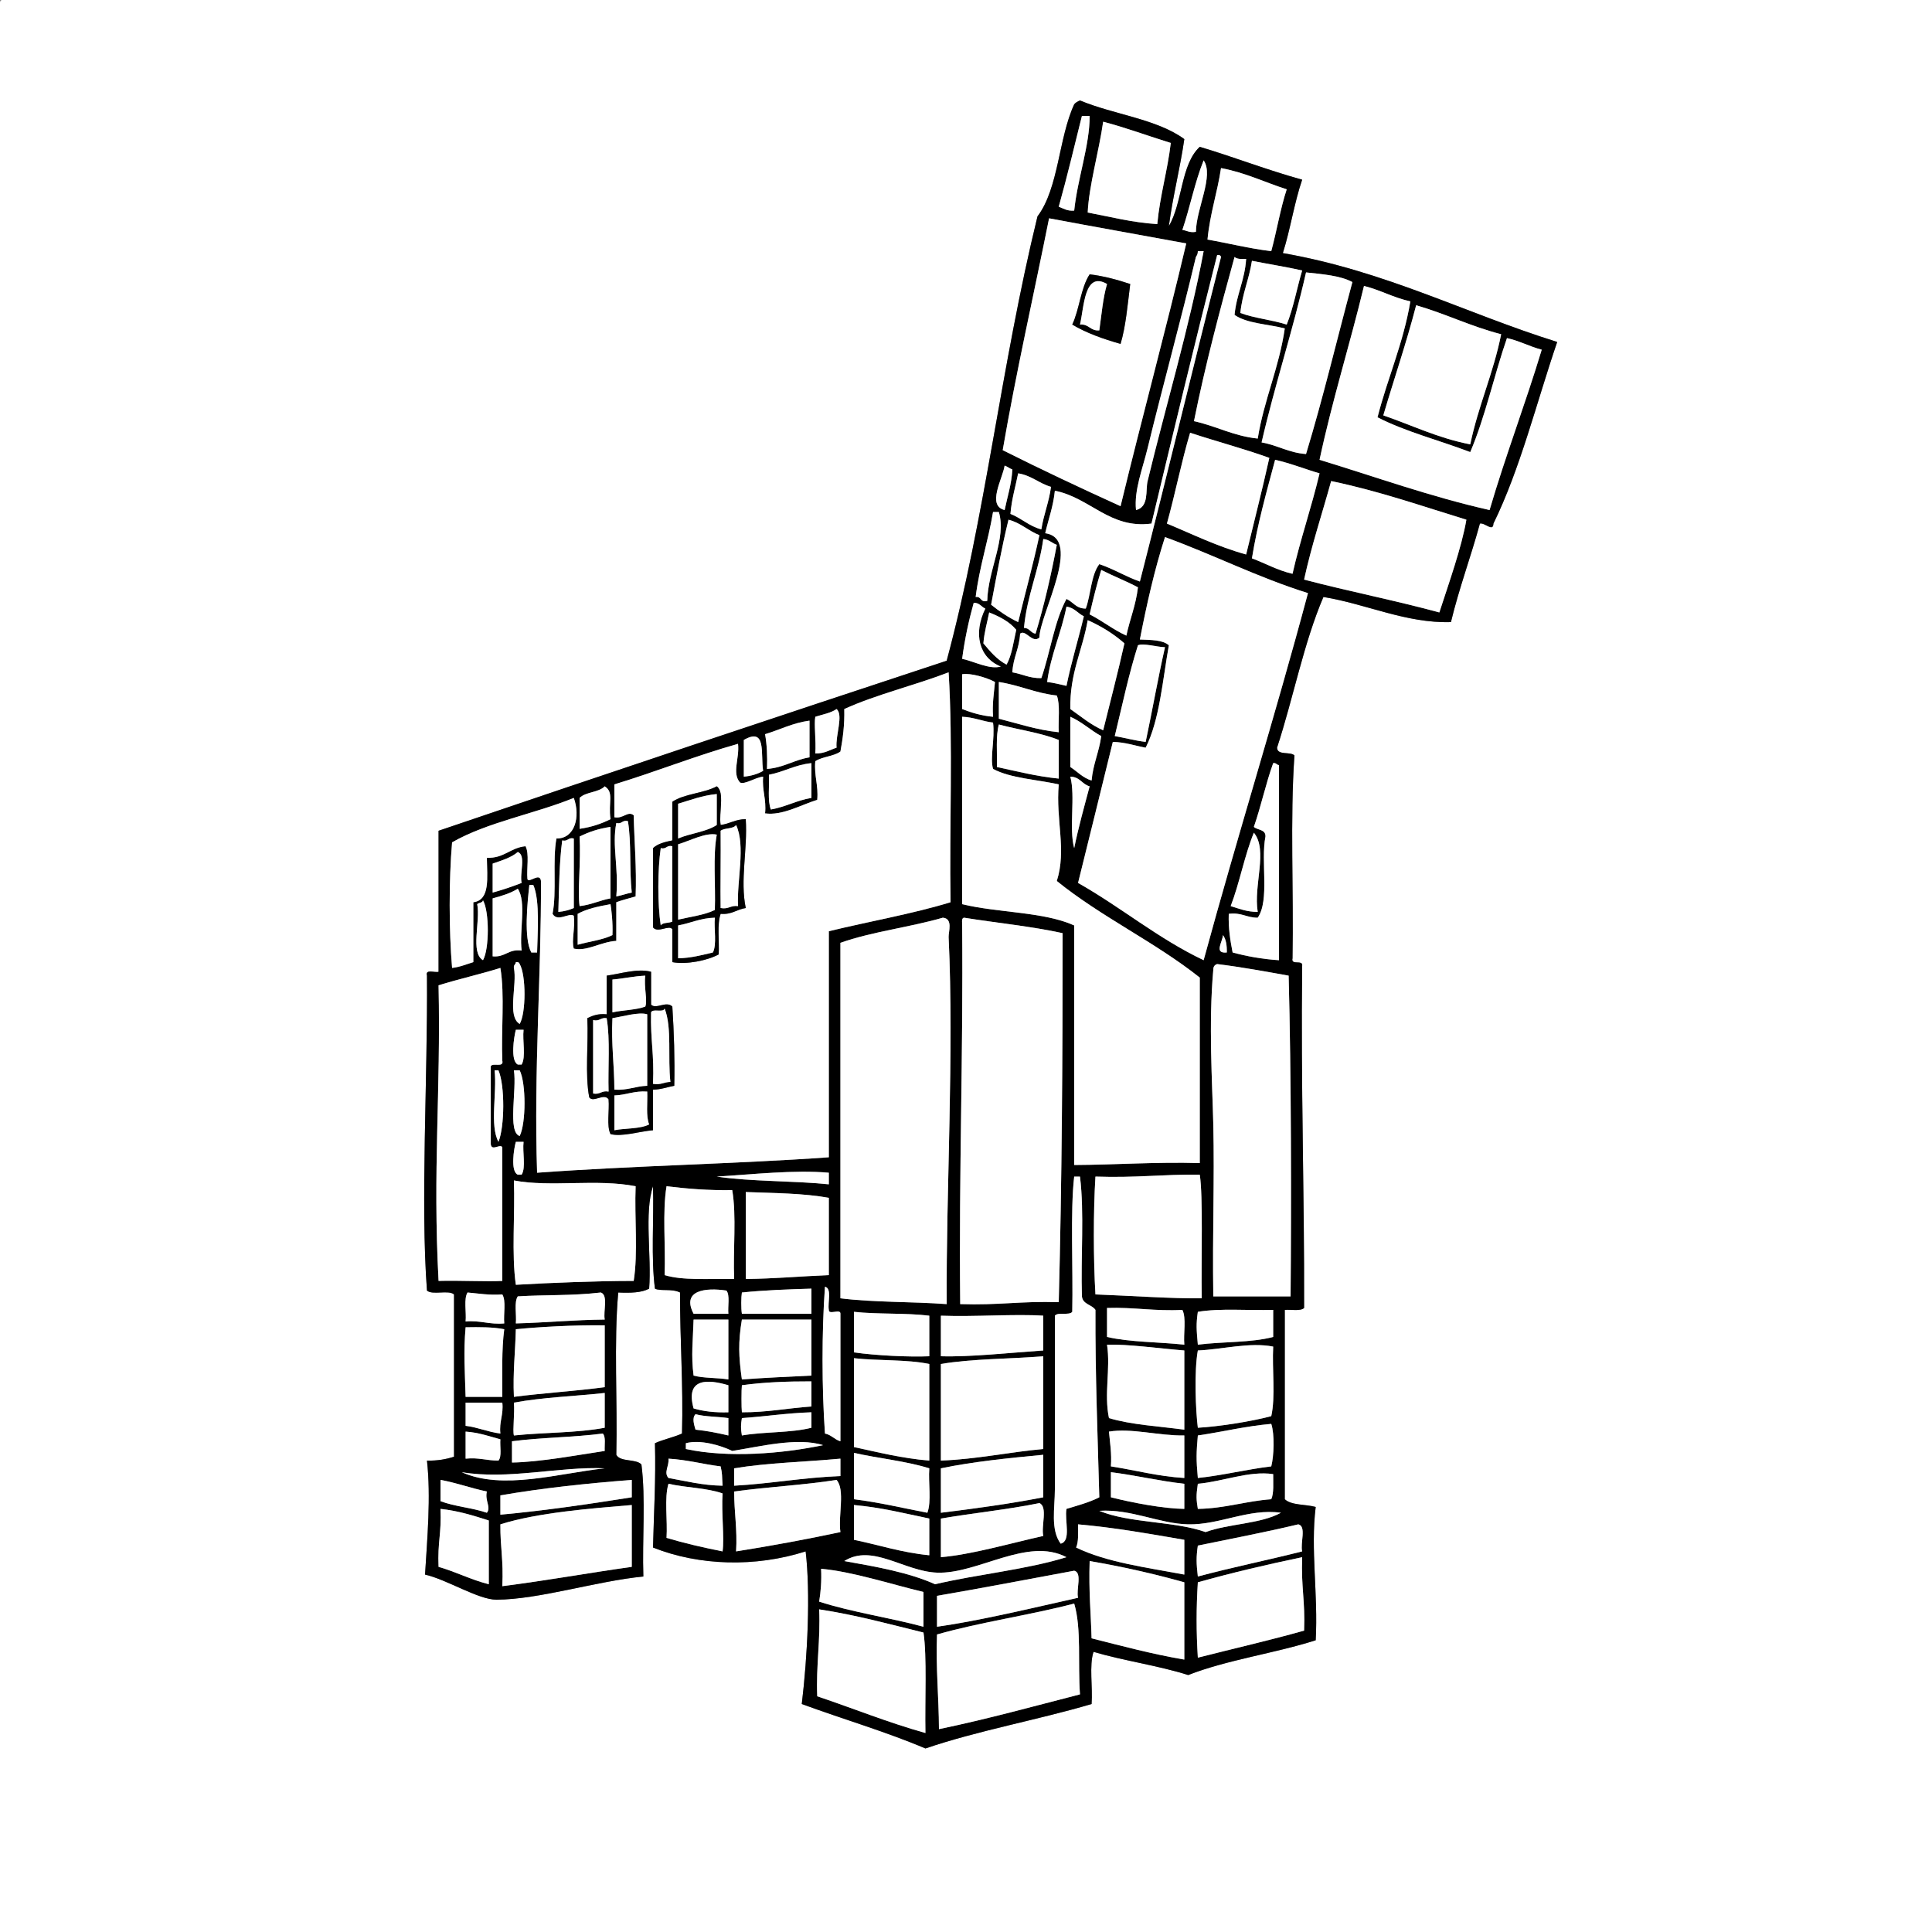
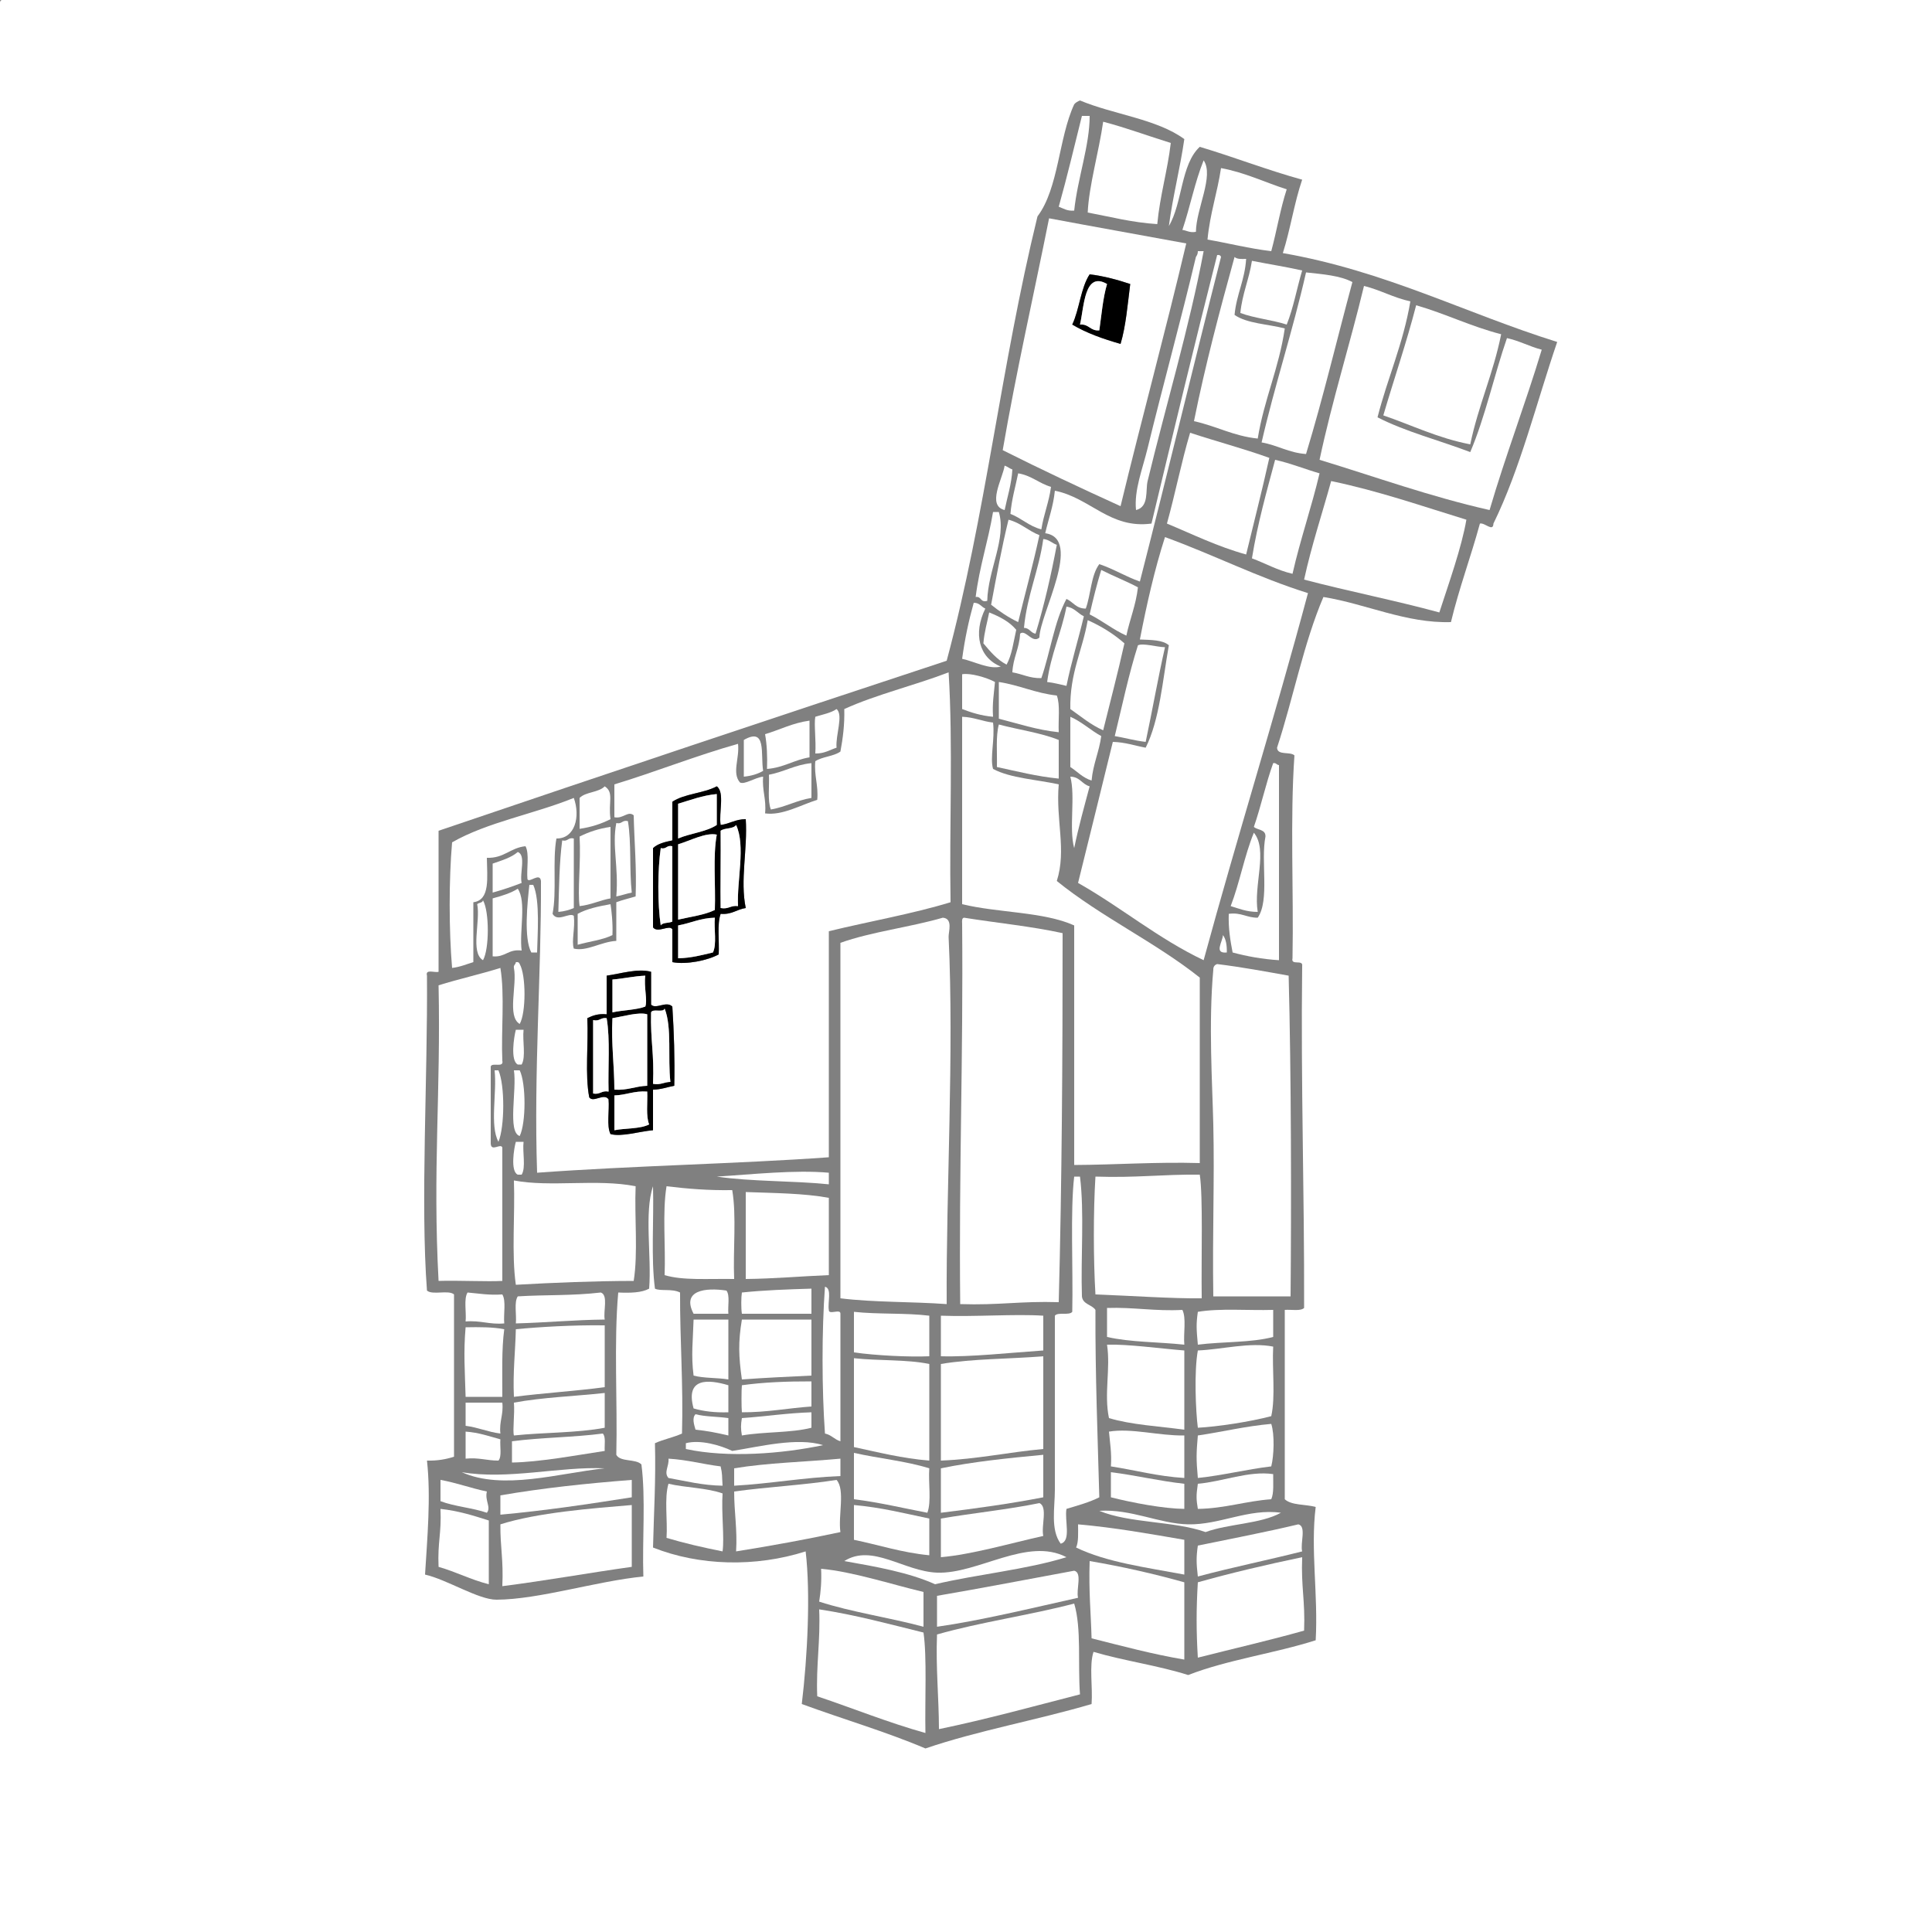
<svg xmlns="http://www.w3.org/2000/svg" version="1.1" id="Layer_1" x="0px" y="0px" width="1000px" height="1000px" viewBox="0 0 1000 1000" enable-background="new 0 0 1000 1000" xml:space="preserve">
  <rect x="0" y="0" width="1000" height="1000" fill="#808080" stroke="none" />
  <g>
    <path fill-rule="evenodd" clip-rule="evenodd" fill="#FFFFFF" d="M1,0c332.999,0,666.002,0,999,0c0,333.325,0,666.685,0,1000   c-333.325,0-666.685,0-1000,0C0,667.661,0,335.339,0,3C-0.086,1.581-0.165,0.168,1,0z M559,52c-1.182,0.485-2.268,1.066-3,2   c-8.128,17.539-7.963,43.37-19,58c-18.999,77.722-26.729,154.437-47,230c-87.987,29.012-175.674,58.327-263,88   c0,24.333,0,48.667,0,73c-2.062,0.605-6.947-1.613-6,2c0.423,52.882-3.429,117.506,0,163c2.827,2.507,11.173-0.507,14,2   c0,28,0,56,0,84c-4.041,1.292-8.528,2.139-14,2c2.098,18.816,0.143,40.296-1,59c11.363,2.585,27.667,13.039,37,13   c21.981-0.091,51.97-9.681,76-12c-0.618-19.049,1.268-40.602-1-58c-2.927-3.072-10.891-1.109-13-5c0.658-27.676-1.322-57.988,1-84   c6.285,0.285,12.132,0.133,16-2c1.312-17.021-2.637-39.304,2-53c0.496,17.504-1.097,37.097,1,53c2.777,1.453,8.741-0.153,13,2   c-0.095,24.762,1.723,47.61,1,73c-4.351,1.982-9.649,3.018-14,5c0.517,18.851-0.57,36.097-1,54c23.916,9.514,53.072,10.276,79,2   c2.565,21.647,0.985,54.211-2,79c21.198,7.802,43.655,14.345,64,23c27.085-9.248,57.947-14.72,86-23c0.66-8.673-1.325-19.991,1-27   c15.698,4.636,33.582,7.084,49,12c20.122-7.878,44.78-11.22,66-18c1.325-23.866-2.742-46.974,0-69c-5.212-1.454-12.575-0.758-16-4   c0-32.667,0-65.333,0-98c3.396-0.271,8.107,0.774,10-1c0.184-60.558-1.742-114.765-1-177c0.589-3.589-5.973-0.027-5-4   c0.651-34.683-1.312-71.979,1-105c-2.195-2.139-8.845,0.178-9-4c8.395-25.606,13.796-54.204,24-78c22.213,3.616,42.76,13.686,66,13   c4.278-17.722,10.289-33.711,15-51c2.515-0.646,6.859,4.583,7,0c13.925-28.409,22.218-62.449,33-94   c-47.734-14.934-88.662-36.671-142-46c3.865-12.135,5.92-26.08,10-38c-18.286-5.047-35.037-11.629-53-17   c-9.888,9.113-8.902,29.098-16,41c2.076-15.59,5.772-29.562,8-45C598.773,61.56,576.381,59.286,559,52z" />
-     <path fill-rule="evenodd" clip-rule="evenodd" d="M613,72c-2.228,15.438-5.924,29.41-8,45c7.098-11.902,6.112-31.887,16-41   c17.963,5.371,34.714,11.953,53,17c-4.08,11.92-6.135,25.865-10,38c53.338,9.329,94.266,31.066,142,46   c-10.782,31.551-19.075,65.591-33,94c-0.141,4.583-4.485-0.646-7,0c-4.711,17.289-10.722,33.278-15,51   c-23.24,0.686-43.787-9.384-66-13c-10.204,23.796-15.605,52.394-24,78c0.155,4.178,6.805,1.861,9,4   c-2.312,33.021-0.349,70.317-1,105c-0.973,3.973,5.589,0.411,5,4c-0.742,62.235,1.184,116.442,1,177c-1.893,1.774-6.604,0.729-10,1   c0,32.667,0,65.333,0,98c3.425,3.242,10.788,2.546,16,4c-2.742,22.026,1.325,45.134,0,69c-21.22,6.78-45.878,10.122-66,18   c-15.418-4.916-33.302-7.364-49-12c-2.325,7.009-0.34,18.327-1,27c-28.053,8.28-58.915,13.752-86,23   c-20.345-8.655-42.802-15.198-64-23c2.985-24.789,4.565-57.353,2-79c-25.928,8.276-55.084,7.514-79-2   c0.43-17.903,1.517-35.149,1-54c4.351-1.982,9.649-3.018,14-5c0.723-25.39-1.095-48.238-1-73c-4.259-2.153-10.223-0.547-13-2   c-2.097-15.903-0.504-35.496-1-53c-4.637,13.696-0.688,35.979-2,53c-3.868,2.133-9.715,2.285-16,2c-2.322,26.012-0.342,56.324-1,84   c2.109,3.891,10.073,1.928,13,5c2.268,17.398,0.382,38.951,1,58c-24.03,2.319-54.019,11.909-76,12   c-9.333,0.039-25.637-10.415-37-13c1.143-18.704,3.098-40.184,1-59c5.472,0.139,9.959-0.708,14-2c0-28,0-56,0-84   c-2.827-2.507-11.173,0.507-14-2c-3.429-45.494,0.423-110.118,0-163c-0.947-3.613,3.938-1.395,6-2c0-24.333,0-48.667,0-73   c87.326-29.673,175.013-58.988,263-88c20.271-75.563,28.001-152.278,47-230c11.037-14.63,10.872-40.461,19-58   c0.732-0.934,1.818-1.515,3-2C576.381,59.286,598.773,61.56,613,72z M560,60c-3.926,15.74-7.682,31.652-12,47   c2.443,0.89,4.336,2.331,8,2c1.737-16.631,8.07-33.882,8-49C562.667,60,561.333,60,560,60z M563,110   c11.787,2.213,22.837,5.163,36,6c1.41-14.924,5.268-27.399,7-42c-11.721-3.612-22.851-7.816-35-11   C568.802,78.506,563.608,96.225,563,110z M612,119c2.348,0.319,3.754,1.58,7,1c0.16-12.097,9.497-29.019,4-37   C618.475,94.141,615.959,107.292,612,119z M625,124c11.074,1.926,21.391,4.609,33,6c2.848-10.485,4.705-21.961,8-32   c-11.352-3.648-21.368-8.632-34-11C630.097,99.763,626.271,110.605,625,124z M543,113c-8,40-16.947,79.054-24,120   c19.966,10.034,40.378,19.622,61,29c11.029-45.638,23.188-90.145,34-136C590.35,121.65,566.575,117.425,543,113z M619,133   c-7.656,32.444-17.208,66.938-25,99c-2.614,10.757-7.062,21.726-6,32c6.848-1.644,4.843-10.2,6-15   c9.292-38.56,21.575-79.437,29-119c-1,0-2,0-3,0C620.043,131.376,619.529,132.196,619,133z M596,271   c-21.52,2.886-31.729-13.386-50-17c-0.828,8.172-3.318,14.682-5,22c19.694,2.747-2.919,42.024-3,54c-3.661,3.341-7.174-4.506-10-2   c-0.368,7.632-3.632,12.368-4,20c5.157,0.843,8.86,3.14,15,3c4.626-13.374,6.698-29.302,13-41c3.465,1.535,4.959,5.041,10,5   c2.656-7.344,2.679-17.321,7-23c7.501,2.499,13.582,6.418,21,9c14.271-55.73,27.808-112.192,42-168c-0.221-0.779-0.838-1.163-2-1   C618.314,177.981,607.16,224.494,596,271z M639,133c-7.644,27.69-15.085,55.582-21,85c11.512,2.488,20.319,7.681,33,9   c3.305-20.361,10.985-36.348,14-57c-8.724-2.276-19.516-2.484-26-7c1.004-10.663,5.322-18.011,6-29   C642.535,134.132,640.182,134.151,639,133z M642,162c7.279,2.721,16.441,3.559,24,6c3.45-8.55,5.245-18.755,8-28   c-8.437-1.896-17.374-3.293-26-5C646.538,144.538,643.002,152.001,642,162z M676,141c-6.828,30.171-16.081,57.919-23,88   c8.259,1.408,13.972,5.361,23,6c8.798-28.869,15.993-59.34,24-89C693.704,142.629,684.717,141.95,676,141z M683,238   c29.141,8.859,57.015,18.985,88,26c8.309-28.358,18.501-54.833,27-83c-6.361-1.638-11.436-4.564-18-6   c-6.676,19.324-11.229,40.771-19,59c-15.924-6.076-33.471-10.529-48-18c5.22-20.447,13.287-38.046,17-60   c-8.753-1.914-15.454-5.879-24-8C698.7,178.367,689.608,206.942,683,238z M716,215c14.897,5.103,28.234,11.766,45,15   c4.189-20.144,11.95-36.716,16-57c-15.656-4.011-28.728-10.606-44-15C727.931,177.598,721.604,195.938,716,215z M604,271   c13.425,5.575,26.11,11.89,41,16c4.001-16.666,8.259-33.075,12-50c-13.216-4.784-27.471-8.53-41-13   C611.475,239.141,608.293,255.626,604,271z M648,289c7.051,2.616,13.155,6.178,21,8c4.074-17.926,9.791-34.208,14-52   c-7.772-2.227-14.828-5.172-23-7C655.577,254.577,650.927,270.927,648,289z M520,264c1.411-6.922,3.541-13.125,4-21   c-1.479-0.521-2.521-1.479-4-2C518.926,247.902,510.651,261.655,520,264z M523,266c5.781,2.218,9.625,6.375,16,8   c1.215-7.785,3.952-14.048,5-22c-6.199-1.801-10.116-5.884-17-7C525.604,251.938,523.641,258.307,523,266z M689,249   c-4.67,16.997-10.125,33.208-14,51c22.956,6.044,47.215,10.785,70,17c4.906-15.124,11.557-33.736,14-48   C736.029,261.971,713.835,254.166,689,249z M505,309c3.149-0.483,2.264,3.069,6,2c0.327-15.914,10.068-32.27,6-46c-1,0-2,0-3,0   C511.472,280.138,506.956,293.29,505,309z M513,313c4.254,3.413,8.81,6.524,14,9c3.643-15.024,7.705-29.629,11-45   c-5.781-2.218-9.625-6.375-16-8C518.522,283.189,515.799,298.132,513,313z M603,278c-5.361,16.639-9.418,34.582-13,53   c5.741,0.259,11.846,0.154,15,3c-3.282,18.385-4.773,38.56-12,53c-5.646-1.021-10.507-2.826-17-3c-5.96,24.373-11.977,48.689-18,73   c22.359,12.641,41.284,28.716,65,40c17.4-63.933,36.854-125.813,54-190C650.861,298.805,628.176,287.158,603,278z M530,325   c2.984,0.016,3.4,2.6,6,3c4.43-14.57,7.982-30.017,11-46c-2.503-0.831-3.927-2.74-7-3C537.714,295.381,531.628,307.961,530,325z    M564,318c6.635,3.365,12.121,7.879,19,11c1.802-8.531,4.939-15.728,6-25c-6.093-3.24-12.826-5.841-19-9   C567.733,302.4,565.791,310.124,564,318z M498,341c6.068,1.28,14.279,5.701,20,4c-11.337-4.571-14.345-17.123-8-30   c-2.111-0.889-2.956-3.044-6-3C501.448,321.115,499.378,330.711,498,341z M542,353c3.606,0.393,6.706,1.294,10,2   c2.545-12.455,6.118-23.882,9-36c-3.147-1.519-4.879-4.454-9-5C549.342,327.675,543.921,338.587,542,353z M509,333   c3.507,4.16,6.954,8.379,12,11c2.745-4.921,3.586-11.747,5-18c-3.444-4.223-8.531-6.802-14-9   C510.953,322.286,509.47,327.136,509,333z M554,367c5.505,3.828,10.516,8.151,17,11c3.684-14.983,7.607-29.726,11-45   c-5.492-4.841-11.843-8.824-19-12C560.319,336.652,553.646,348.312,554,367z M589,334c-4.75,14.917-8.151,31.183-12,47   c5.425,0.909,10.313,2.354,16,3c3.443-16.223,6.353-32.98,10-49C598.445,334.85,591.747,332.766,589,334z M491,348   c-17.554,6.78-37.275,11.392-54,19c0.216,8.216-0.753,15.246-2,22c-3.471,2.529-9.391,2.609-13,5c-0.691,7.691,1.691,12.309,1,20   c-8.356,2.555-18.054,8.277-27,7c0.743-7.409-1.618-11.716-1-19c-4.026,0.342-9.635,4.319-12,3c-4.263-4.954-0.13-12.515-1-20   c-22.083,6.25-42.287,14.38-64,21c0,5.667,0,11.333,0,17c4.563,0.968,6.984-3.516,10-1c0.319,14.014,1.568,27.099,1,42   c-3.331,1.003-6.87,1.797-10,3c0,6.667,0,13.333,0,20c-7.939,0.446-15.216,5.584-22,4c-1.288-4.02,0.769-10.479,0-17   c-2.47-1.845-8.374,3.521-11-1c2.243-11.424-0.087-27.42,2-39c9.614,0.166,12.487-11.357,9-21c-20.359,8.307-44.792,12.541-63,23   c-1.679,19.349-1.649,45.647,0,65c4.183-0.484,7.412-1.922,11-3c0-10.333,0-20.667,0-31c8.867-1.133,7.105-12.895,7-23   c8.986,0.32,12.102-5.232,20-6c2.103,3.897,0.501,11.499,1,17c0.753,2.397,6.455-3.782,7,1c0.209,47.723-3.744,98.552-2,151   c49.767-3.648,103.829-4.607,151-8c0-39,0-78,0-117c20.904-5.096,43.075-8.925,63-15C491.333,427.667,493.333,385.667,491,348z    M498,349c0,6,0,12,0,18c4.817,1.85,9.881,3.453,16,4c-0.479-6.812,0.486-12.18,1-18C510.766,350.687,502.109,348.183,498,349z    M517,372c10.107,2.56,19.532,5.801,31,7c-0.321-6.345,0.847-14.18-1-19c-11.11-1.223-19.304-5.363-30-7   C517,359.333,517,365.667,517,372z M422,371c-0.742,3.969,0.478,12.22,0,19c4.766,0.099,7.47-1.863,11-3   c-0.609-6.464,3.683-16.922,0-20C430.064,369.064,425.789,369.789,422,371z M498,371c0,32.333,0,64.667,0,97   c18.477,4.523,42.154,3.845,58,11c0,41.333,0,82.667,0,124c21.883-0.117,42.349-1.651,65-1c0-32,0-64,0-96   c-23.013-18.321-51.181-31.485-74-50c5.137-16.193-0.604-31.356,1-50c-11.449-2.551-24.854-3.146-34-8   c-1.695-5.927,1.055-15.442,0-24C508.309,373.358,504.129,371.204,498,371z M554,397c3.64,2.36,6.408,5.592,11,7   c0.771-8.562,3.896-14.77,5-23c-5.608-3.058-9.972-7.362-16-10C554,379.667,554,388.333,554,397z M396,380   c0.954,5.38,1.242,11.425,1,18c8.674-0.66,13.98-4.687,22-6c0-6.333,0-12.667,0-19C410.193,374.193,403.726,377.726,396,380z    M516,397c10.425,2.241,20.483,4.85,32,6c0-6.667,0-13.333,0-20c-9.268-3.732-20.739-5.261-31-8   C515.352,381.018,516.188,389.522,516,397z M385,383c0,6.333,0,12.667,0,19c3.958-0.375,7.262-1.405,10-3   C393.586,390.228,396.911,376.16,385,383z M398,401c0.291,6.043-0.801,13.468,1,18c7.661-1.339,13.267-4.733,21-6c0-6,0-12,0-18   C411.502,395.835,405.851,399.518,398,401z M649,428c1.917,1.75,6.157,1.176,6,5c-2.535,12.798,2.271,32.938-4,42   c-5.728,0.061-8.475-2.859-15-2c-0.252,7.585,0.816,13.85,2,20c7.355,1.978,15.229,3.438,24,4c0-33.667,0-67.333,0-101   c-1.278-0.055-1.385-1.282-3-1C655.189,405.522,652.705,417.372,649,428z M556,439c2.26-11.074,5.199-21.467,8-32   c-3.957-1.043-5.048-4.953-10-5C556.727,412.273,553.199,428.801,556,439z M313,407c-3.085,3.248-9.862,2.805-13,6   c0,5.333,0,10.667,0,16c6.122-0.878,11.351-2.649,16-5C314.744,415.197,317.948,410.187,313,407z M319,426   c-2.309,11.891,1.282,22.546,0,38c2.801-0.532,5.199-1.468,8-2c-1.308-11.692-0.111-25.889-2-37   C321.941,424.274,322.059,426.726,319,426z M300,433c0.734,13.049-1.137,28.414,0,36c6.014-0.652,10.353-2.98,16-4   c0-12.333,0-24.667,0-37C309.878,428.878,304.649,430.649,300,433z M637,469c4.36,1.307,8.312,3.021,14,3   c-2.309-13.777,5.443-31.914-2-41C644.142,442.808,641.643,456.976,637,469z M291,435c-1.519,11.481-1.628,24.372-2,37   c3.087-0.246,5.653-1.014,8-2c0-12,0-24,0-36C293.941,433.274,294.059,435.725,291,435z M268,441c-3.396,2.938-8.31,4.357-13,6   c0,5,0,10,0,15c5.219-1.448,10.206-3.127,15-5C268.849,452.151,272.416,442.584,268,441z M275,493c1,0,2,0,3,0   c0.142-8.484,1.672-26.999-2-35c-0.667,0-1.333,0-2,0C273.011,467.101,271.019,485.564,275,493z M268,460   c-3.66,2.34-8.289,3.711-13,5c0,10,0,20,0,30c6.611,0.611,8.058-3.942,15-3C268.722,481.944,272.591,466.742,268,460z M247,468   c1.786,8.88-3.707,25.041,3,29c3.315-5.791,3.315-25.21,0-31C249.739,467.406,247.807,467.14,247,468z M299,473   c0,5.333,0,10.667,0,16c5.956-1.711,12.896-2.438,18-5c0.271-6.554-0.513-12.945-1-16C309.793,469.127,303.718,470.385,299,473z    M435,488c0,61.334,0,122.666,0,184c17.181,2.152,36.986,1.681,55,3c-0.33-59.988,3.861-129.517,1-190   c-0.125-2.651,2.429-9.564-3-10C470.953,479.953,451.236,482.236,435,488z M498,478c0.615,70.708-1.702,126.255-1,197   c20.081,0.661,31.058-1.616,51-1c1.644-62.69,2.022-126.644,2-191c-16.12-3.546-34.047-5.286-51-8   C497.835,475.168,497.914,476.581,498,478z M635,493c0.073-3.74-0.421-6.913-2-9C632.831,487.481,628.141,493.703,635,493z    M266,501c1.786,8.88-3.707,25.04,3,29c3.315-5.79,3.315-25.21,0-31c-0.221-0.779-0.837-1.163-2-1   C266.945,499.278,265.718,499.385,266,501z M628,502c-2.519,27.721-0.487,58.777,0,80c0.68,29.586-0.495,54.883,0,89   c13.333,0,26.667,0,40,0c0.421-47.129,0.358-114.682-1-166c-12.156-2.178-24.237-4.43-37-6C628.743,499.41,627.956,500.289,628,502   z M259,501c-10.407,3.259-21.593,5.741-32,9c1.183,56.125-3.077,95.27,0,153c10.745-0.314,25.42,0.448,33,0c0-23,0-46,0-69   c-0.712-2.538-5.708,2.418-6-2c0-13.333,0-26.667,0-40c0.726-2.274,6.921,0.921,6-3C259.335,533.331,261.331,515.003,259,501z    M268,551c0.667,0,1.333,0,2,0c2.315-4.019,0.347-12.319,1-18c-1.333,0-2.667,0-4,0C266.036,536.645,264.062,549.019,268,551z    M258,591c3.237-7.841,3.38-29.182,0-37c-0.667,0-1.333,0-2,0C257.291,565.709,253.391,582.609,258,591z M269,588   c3.317-6.772,3.317-27.228,0-34c-1,0-2,0-3,0C267.589,564.156,262.574,585.986,269,588z M268,608c0.667,0,1.333,0,2,0   c2.313-3.687,0.349-11.651,1-17c-1.333,0-2.667,0-4,0C266.04,594.341,264.068,606.322,268,608z M371,609   c18.01,2.656,39.248,2.085,58,4c0-2,0-4,0-6C411.415,605.418,389.215,607.879,371,609z M567,609c-1.114,17.955-1.077,42.987,0,61   c17.737,0.632,39.751,2.201,55,2c-0.272-21.723,0.732-52.703-1-64C601.317,607.796,588.232,609.718,567,609z M555,679   c-1.621,2.046-7.379-0.046-9,2c0,28.953,0,61.702,0,90c0,9.485-2.361,20.716,3,28c5.623-1.377,1.934-12.066,3-18   c5.888-1.779,11.918-3.416,17-6c-0.789-29.756-2.146-63.451-2-97c-1.86-2.806-6.557-2.776-7-7c-0.651-20.349,1.312-43.312-1-62   c-1,0-2,0-3,0C553.922,626.858,555.485,656.288,555,679z M266,611c0.646,17.687-1.306,37.973,1,54c19.884-1.116,40.05-1.949,61-2   c2.3-14.366,0.358-32.976,1-49C308.972,610.033,284.87,614.63,266,611z M345,614c-2.232,13.435-0.408,30.926-1,46   c9.431,2.842,21.941,1.789,36,2c-0.639-15.027,1.296-32.63-1-46C366.792,616.209,355.699,615.301,345,614z M386,617c0,15,0,30,0,45   c14.857-0.144,28.576-1.425,43-2c0-13.333,0-26.667,0-40C416.049,617.617,400.788,617.546,386,617z M427,742   c3.341,0.659,4.891,3.109,8,4c0-22,0-44,0-66c0.164-2.831-6.164,0.831-6-2c-0.697-3.97,1.743-11.076-2-12   C425.319,689.042,425.361,718.951,427,742z M384,669c-0.39,2.41-0.451,8.175,0,11c12,0,24,0,36,0c0-4.333,0-8.667,0-13   C407.698,667.365,395.467,667.801,384,669z M359,680c6,0,12,0,18,0c-0.369-3.965,0.917-9.583-1-12   C365.232,666.354,352.623,667.79,359,680z M241,684c7.691-0.691,12.309,1.691,20,1c-0.46-4.873,1.047-11.714-1-15   c-6.812,0.479-12.18-0.486-18-1C239.953,672.286,241.46,679.127,241,684z M311,669c-15.147,1.758-28.629,1.102-43,2   c-2.011,2.989-0.565,9.435-1,14c15.595-0.405,30.159-1.841,46-2C312.183,678.483,314.927,670.406,311,669z M573,692   c11.902,2.765,26.754,2.579,40,4c-0.515-5.818,1.124-13.791-1-18c-14.109,0.776-25.201-1.465-39-1C573,682,573,687,573,692z    M620,679c-0.921,6.528-0.724,8.827,0,17c12.709-1.624,27.695-0.971,39-4c0-4.667,0-9.333,0-14   C646.044,678.377,631.406,677.073,620,679z M442,700c11.43,1.636,28.789,2.456,39,2c0-7,0-14,0-21c-12.162-1.505-26.693-0.641-39-2   C442,686,442,693,442,700z M487,681c0,7,0,14,0,21c15.164,0.448,36.116-1.848,53-3c0-6,0-12,0-18   C525.312,680.033,504.696,681.655,487,681z M359,712c5.238,1.429,12.287,1.046,18,2c0-10.333,0-20.667,0-31c-6,0-12,0-18,0   C358.678,693.838,357.638,701.584,359,712z M384,714c11.803-0.864,23.913-1.421,36-2c0-9.667,0-19.333,0-29c-12,0-24,0-36,0   C382.035,694.891,382.319,701.98,384,714z M267,688c-0.277,11.723-1.587,22.413-1,35c15.352-1.981,31.706-2.961,47-5   c0-10.667,0-21.333,0-32C296.865,685.756,278.646,686.863,267,688z M241,723c6.333,0,12.667,0,19,0c0.044-11.956-0.424-24.424,1-35   c-5.855-1.145-12.871-1.129-20-1C239.851,699.999,240.632,709.646,241,723z M573,696c1.899,12.595-1.648,25.427,1,38   c11.523,3.477,25.776,4.224,39,6c0-13.667,0-27.333,0-41C600.285,697.989,583.746,695.668,573,696z M620,699   c-1.983,10.95-1.103,31.359,0,40c10.196-0.548,26.879-3.063,38-6c2.274-10.059,0.377-24.29,1-36   C646.833,694.588,632.543,698.478,620,699z M487,706c0,16.667,0,33.333,0,50c18.924-0.742,34.966-4.367,53-6c0-16,0-32,0-48   C522.45,703.45,503.229,703.229,487,706z M442,749c12.63,2.703,24.82,5.847,39,7c0-16.667,0-33.333,0-50   c-11.573-2.427-26.409-1.591-39-3C442,718.333,442,733.667,442,749z M359,729c5.141,1.525,11.119,2.215,18,2c0-4.667,0-9.333,0-14   C366.798,713.977,354.545,712.842,359,729z M384,717c-0.264,2.114-0.264,11.886,0,14c13.063,0.062,23.837-2.162,36-3   c0-4.333,0-8.667,0-13C407.306,714.973,395.108,715.441,384,717z M266,726c0.49,5.793-0.729,14.187,0,17   c15.374-1.626,32.735-1.266,47-4c0-6,0-12,0-18C297.367,722.7,280.608,723.275,266,726z M241,738c6.523,0.81,11.477,3.19,18,4   c-0.693-6.359,1.693-9.641,1-16c-6.333,0-12.667,0-19,0C241,730,241,734,241,738z M384,734c-0.601,3.618-0.601,5.382,0,9   c11.33-2.003,25.394-1.272,36-4c0-2.667,0-5.333,0-8C407.399,731.399,396.156,733.156,384,734z M360,740   c6.071,0.596,11.589,1.744,17,3c0-3,0-6,0-9c-5.53-0.804-11.989-0.678-17-2C358.017,733.968,359.363,737.712,360,740z M620,743   c-0.776,9.122-0.905,12.091,0,22c13.269-1.397,24.904-4.429,38-6c1.413-5.451,1.784-16.612,0-22   C644.523,738.19,632.8,741.133,620,743z M574,741c0.514,5.82,1.479,11.188,1,18c12.711,1.956,24.173,5.161,38,6   c0-7.333,0-14.667,0-22C599.733,743.201,585.688,739.066,574,741z M241,755c6.705-0.705,10.972,1.028,17,1   c1.853-2.146,0.675-7.325,1-11c-5.765-1.568-11.141-3.526-18-4C241,745.667,241,750.333,241,755z M265,746c0,3.667,0,7.333,0,11   c13.862-0.19,32.921-3.707,48-6c-0.204-3.129,0.674-7.341-1-9C296.974,743.974,280.026,744.026,265,746z M379,751   c-5.93-2.867-16.487-6.004-24-4c0,1,0,2,0,3c21.587,4.713,50.078,2.461,71-2C412.576,743.771,392.623,748.906,379,751z M442,776   c13.333,1.666,25.402,4.598,38,7c2.198-5.802,0.432-15.568,1-23c-11.919-3.747-26.232-5.101-39-8C442,760,442,768,442,776z    M487,760c0,7.667,0,15.333,0,23c18.105-2.229,35.974-4.693,53-8c0-7.333,0-14.667,0-22C521.73,754.73,503.57,756.57,487,760z    M346,765c9.056,1.61,17.502,3.831,28,4c-0.366-5.537-0.052-5.81-1-10c-9.218-1.115-17.237-3.43-27-4   C346.45,758.8,343.409,762.115,346,765z M380,760c0,3,0,6,0,9c18.94-1.06,35.759-4.24,55-5c0-3,0-6,0-9   C416.697,756.697,397.137,757.137,380,760z M239,762c21.288,9.546,50.19,0.535,74-2C289.616,758.964,262.96,766.07,239,762z    M575,775c11.204,2.854,27.37,5.886,38,6c0-4.333,0-8.667,0-13c-13.218-1.449-24.958-4.375-38-6C575,766.333,575,770.667,575,775z    M620,768c-0.945,6.477-0.78,8.052,0,13c14.109-0.224,24.635-4.032,38-5c1.443-3.224,0.945-8.388,1-13   C646.423,761.167,632.931,766.874,620,768z M228,777c7.221,2.779,16.577,3.423,24,6c2.319-2.819-1.154-6.251,0-11   c-8.291-1.709-15.519-4.481-24-6C228,769.667,228,773.333,228,777z M259,774c0,3.333,0,6.667,0,10c23.514-2.152,45.822-5.511,68-9   c0-3,0-6,0-9C303.486,767.82,280.592,770.259,259,774z M380,772c-0.014,10.681,1.699,19.635,1,31c18.408-2.926,36.433-6.233,54-10   c-1.258-8.408,2.564-21.898-2-27C416.021,768.688,397.28,769.613,380,772z M345,796c9.229,2.771,19.002,4.998,29,7   c1.017-7.173-0.681-19.87,0-30c-8.103-2.897-19.051-2.949-28-5C343.761,775.428,345.598,786.931,345,796z M327,779   c-20.326,1.7-48.769,3.879-68,10c-0.097,12.134,1.644,18.196,1,32c22.77-2.896,44.487-6.847,67-10C327,800.333,327,789.667,327,779   z M538,778c-16.318,3.348-34.206,5.127-51,8c0,6.667,0,13.333,0,20c16.013-1.359,36.064-7.24,53-11   C538.832,789.835,542.439,779.894,538,778z M442,797c13.002,2.665,24.704,6.629,39,8c0-6.333,0-12.667,0-19   c-12.694-2.64-24.905-5.762-39-7C442,785,442,791,442,797z M227,811c9.075,2.592,16.671,6.662,26,9c0-11,0-22,0-33   c-7.838-2.495-15.678-4.988-25-6C228.561,793.938,226.439,798.062,227,811z M624,793c11.956-4.377,28.483-4.183,39-10   c-16.732-2.344-31.715,6.346-48,6c-14.945-0.317-29.392-8.035-46-7C584.519,788.481,607.767,787.233,624,793z M557,801   c15.699,7.634,36.356,10.311,56,14c0-6,0-12,0-18c-17.929-3.071-35.7-6.3-55-8C558.017,793.35,558.331,797.997,557,801z M620,800   c-0.871,6.079-0.794,9.092,0,16c17.599-4.734,36.184-8.483,54-13c-1.107-4.226,2.354-13.021-2-14   C655.057,793.057,637.405,796.405,620,800z M485,814c-17.074-0.647-33.5-15.167-48-6c16.71,2.957,33.422,5.911,47,12   c22.123-5.21,47.124-7.543,68-14C531.728,795.354,506.188,814.804,485,814z M620,819c-0.834,13.584-0.834,25.416,0,39   c18.328-4.672,37.073-8.927,55-14c0.605-15.648-1.605-22.352-1-38C655.533,809.866,637.432,814.099,620,819z M565,848   c15.72,3.946,31.196,8.137,48,11c0-13.333,0-26.667,0-40c-15.618-4.382-31.909-8.091-49-11   C563.484,823.985,564.645,834.661,565,848z M425,812c0.305,6.305-0.158,11.842-1,17c16.859,5.474,36.42,8.247,54,13c0-6,0-12,0-18   C461.016,819.957,441.246,813.458,425,812z M485,826c0,5.333,0,10.667,0,16c22.225-3.129,49.558-9.761,73-15   c-1.107-4.226,2.354-13.021-2-14C532.363,817.363,508.901,821.9,485,826z M556,830c-22.968,6.032-48.434,9.566-71,16   c-0.676,17.343,0.948,32.385,1,49c25.119-5.215,48.861-11.805,73-18C557.819,861.514,559.854,842.812,556,830z M423,878   c18.725,6.275,36.469,13.531,56,19c-0.327-17.305,0.844-39.29-1-52c-17.669-4.331-34.902-9.098-54-12   C424.713,849.047,422.341,862.008,423,878z" />
    <path fill-rule="evenodd" clip-rule="evenodd" fill="#FFFFFF" d="M564,60c0.07,15.118-6.263,32.369-8,49   c-3.664,0.331-5.557-1.11-8-2c4.318-15.348,8.074-31.26,12-47C561.333,60,562.667,60,564,60z" />
    <path fill-rule="evenodd" clip-rule="evenodd" fill="#FFFFFF" d="M571,63c12.149,3.184,23.279,7.388,35,11   c-1.732,14.601-5.59,27.076-7,42c-13.163-0.837-24.213-3.787-36-6C563.608,96.225,568.802,78.506,571,63z" />
    <path fill-rule="evenodd" clip-rule="evenodd" fill="#FFFFFF" d="M623,83c5.497,7.981-3.84,24.903-4,37   c-3.246,0.58-4.652-0.681-7-1C615.959,107.292,618.475,94.141,623,83z" />
    <path fill-rule="evenodd" clip-rule="evenodd" fill="#FFFFFF" d="M632,87c12.632,2.368,22.648,7.352,34,11   c-3.295,10.039-5.152,21.515-8,32c-11.609-1.391-21.926-4.074-33-6C626.271,110.605,630.097,99.763,632,87z" />
    <path fill-rule="evenodd" clip-rule="evenodd" fill="#FFFFFF" d="M614,126c-10.812,45.855-22.971,90.362-34,136   c-20.622-9.378-41.034-18.966-61-29c7.053-40.946,16-80,24-120C566.575,117.425,590.35,121.65,614,126z M564,142   c-4.628,7.039-5.252,18.082-9,26c7.301,4.366,15.913,7.42,25,10c2.76-9.24,3.652-20.348,5-31   C578.47,144.863,571.728,142.939,564,142z" />
    <path fill-rule="evenodd" clip-rule="evenodd" fill="#FFFFFF" d="M620,130c1,0,2,0,3,0c-7.425,39.563-19.708,80.44-29,119   c-1.157,4.8,0.848,13.356-6,15c-1.062-10.274,3.386-21.243,6-32c7.792-32.062,17.344-66.556,25-99   C619.529,132.196,620.043,131.376,620,130z" />
    <path fill-rule="evenodd" clip-rule="evenodd" fill="#FFFFFF" d="M630,132c1.162-0.163,1.779,0.221,2,1   c-14.192,55.808-27.729,112.27-42,168c-7.418-2.582-13.499-6.501-21-9c-4.321,5.679-4.344,15.656-7,23   c-5.041,0.041-6.535-3.465-10-5c-6.302,11.698-8.374,27.626-13,41c-6.14,0.14-9.843-2.157-15-3c0.368-7.632,3.632-12.368,4-20   c2.826-2.506,6.339,5.341,10,2c0.081-11.976,22.694-51.253,3-54c1.682-7.318,4.172-13.828,5-22c18.271,3.614,28.48,19.886,50,17   C607.16,224.494,618.314,177.981,630,132z" />
    <path fill-rule="evenodd" clip-rule="evenodd" fill="#FFFFFF" d="M645,134c-0.678,10.989-4.996,18.337-6,29   c6.484,4.516,17.276,4.724,26,7c-3.015,20.652-10.695,36.639-14,57c-12.681-1.319-21.488-6.512-33-9   c5.915-29.418,13.356-57.31,21-85C640.182,134.151,642.535,134.132,645,134z" />
    <path fill-rule="evenodd" clip-rule="evenodd" fill="#FFFFFF" d="M648,135c8.626,1.707,17.563,3.104,26,5   c-2.755,9.245-4.55,19.45-8,28c-7.559-2.441-16.721-3.279-24-6C643.002,152.001,646.538,144.538,648,135z" />
    <path fill-rule="evenodd" clip-rule="evenodd" fill="#FFFFFF" d="M700,146c-8.007,29.66-15.202,60.131-24,89   c-9.028-0.639-14.741-4.592-23-6c6.919-30.081,16.172-57.829,23-88C684.717,141.95,693.704,142.629,700,146z" />
    <path fill-rule="evenodd" clip-rule="evenodd" d="M585,147c-1.348,10.652-2.24,21.76-5,31c-9.087-2.58-17.699-5.634-25-10   c3.748-7.918,4.372-18.961,9-26C571.728,142.939,578.47,144.863,585,147z M559,168c4.746-0.413,5.254,3.413,10,3   c1.165-8.168,1.868-16.798,4-24C561.174,140.153,561.165,158.907,559,168z" />
    <path fill-rule="evenodd" clip-rule="evenodd" fill="#FFFFFF" d="M573,147c-2.132,7.202-2.835,15.832-4,24   c-4.746,0.413-5.254-3.413-10-3C561.165,158.907,561.174,140.153,573,147z" />
    <path fill-rule="evenodd" clip-rule="evenodd" fill="#FFFFFF" d="M706,148c8.546,2.121,15.247,6.086,24,8   c-3.713,21.954-11.78,39.553-17,60c14.529,7.471,32.076,11.924,48,18c7.771-18.229,12.324-39.676,19-59   c6.564,1.436,11.639,4.362,18,6c-8.499,28.167-18.691,54.642-27,83c-30.985-7.015-58.859-17.141-88-26   C689.608,206.942,698.7,178.367,706,148z" />
    <path fill-rule="evenodd" clip-rule="evenodd" fill="#FFFFFF" d="M733,158c15.272,4.394,28.344,10.989,44,15   c-4.05,20.284-11.811,36.856-16,57c-16.766-3.234-30.103-9.897-45-15C721.604,195.938,727.931,177.598,733,158z" />
    <path fill-rule="evenodd" clip-rule="evenodd" fill="#FFFFFF" d="M616,224c13.529,4.47,27.784,8.216,41,13   c-3.741,16.925-7.999,33.334-12,50c-14.89-4.11-27.575-10.425-41-16C608.293,255.626,611.475,239.141,616,224z" />
    <path fill-rule="evenodd" clip-rule="evenodd" fill="#FFFFFF" d="M660,238c8.172,1.828,15.228,4.773,23,7   c-4.209,17.792-9.926,34.074-14,52c-7.845-1.822-13.949-5.384-21-8C650.927,270.927,655.577,254.577,660,238z" />
    <path fill-rule="evenodd" clip-rule="evenodd" fill="#FFFFFF" d="M520,241c1.479,0.521,2.521,1.479,4,2   c-0.459,7.875-2.589,14.078-4,21C510.651,261.655,518.926,247.902,520,241z" />
    <path fill-rule="evenodd" clip-rule="evenodd" fill="#FFFFFF" d="M527,245c6.884,1.116,10.801,5.199,17,7   c-1.048,7.952-3.785,14.215-5,22c-6.375-1.625-10.219-5.782-16-8C523.641,258.307,525.604,251.938,527,245z" />
    <path fill-rule="evenodd" clip-rule="evenodd" fill="#FFFFFF" d="M759,269c-2.443,14.264-9.094,32.876-14,48   c-22.785-6.215-47.044-10.956-70-17c3.875-17.792,9.33-34.003,14-51C713.835,254.166,736.029,261.971,759,269z" />
    <path fill-rule="evenodd" clip-rule="evenodd" fill="#FFFFFF" d="M514,265c1,0,2,0,3,0c4.068,13.73-5.673,30.086-6,46   c-3.736,1.069-2.851-2.483-6-2C506.956,293.29,511.472,280.138,514,265z" />
    <path fill-rule="evenodd" clip-rule="evenodd" fill="#FFFFFF" d="M522,269c6.375,1.625,10.219,5.782,16,8   c-3.295,15.371-7.357,29.976-11,45c-5.19-2.476-9.746-5.587-14-9C515.799,298.132,518.522,283.189,522,269z" />
    <path fill-rule="evenodd" clip-rule="evenodd" fill="#FFFFFF" d="M677,307c-17.146,64.187-36.6,126.067-54,190   c-23.716-11.284-42.641-27.359-65-40c6.023-24.311,12.04-48.627,18-73c6.493,0.174,11.354,1.979,17,3   c7.227-14.44,8.718-34.615,12-53c-3.154-2.846-9.259-2.741-15-3c3.582-18.418,7.639-36.361,13-53   C628.176,287.158,650.861,298.805,677,307z" />
    <path fill-rule="evenodd" clip-rule="evenodd" fill="#FFFFFF" d="M540,279c3.073,0.26,4.497,2.169,7,3   c-3.018,15.983-6.57,31.43-11,46c-2.6-0.4-3.016-2.984-6-3C531.628,307.961,537.714,295.381,540,279z" />
    <path fill-rule="evenodd" clip-rule="evenodd" fill="#FFFFFF" d="M570,295c6.174,3.159,12.907,5.76,19,9   c-1.061,9.272-4.198,16.469-6,25c-6.879-3.121-12.365-7.635-19-11C565.791,310.124,567.733,302.4,570,295z" />
    <path fill-rule="evenodd" clip-rule="evenodd" fill="#FFFFFF" d="M504,312c3.044-0.044,3.889,2.111,6,3   c-6.345,12.877-3.337,25.429,8,30c-5.721,1.701-13.932-2.72-20-4C499.378,330.711,501.448,321.115,504,312z" />
    <path fill-rule="evenodd" clip-rule="evenodd" fill="#FFFFFF" d="M552,314c4.121,0.546,5.853,3.481,9,5   c-2.882,12.118-6.455,23.545-9,36c-3.294-0.706-6.394-1.607-10-2C543.921,338.587,549.342,327.675,552,314z" />
    <path fill-rule="evenodd" clip-rule="evenodd" fill="#FFFFFF" d="M512,317c5.469,2.198,10.556,4.777,14,9   c-1.414,6.253-2.255,13.079-5,18c-5.046-2.621-8.493-6.84-12-11C509.47,327.136,510.953,322.286,512,317z" />
    <path fill-rule="evenodd" clip-rule="evenodd" fill="#FFFFFF" d="M563,321c7.157,3.176,13.508,7.159,19,12   c-3.393,15.274-7.316,30.017-11,45c-6.484-2.849-11.495-7.172-17-11C553.646,348.312,560.319,336.652,563,321z" />
    <path fill-rule="evenodd" clip-rule="evenodd" fill="#FFFFFF" d="M603,335c-3.647,16.02-6.557,32.777-10,49   c-5.687-0.646-10.575-2.091-16-3c3.849-15.817,7.25-32.083,12-47C591.747,332.766,598.445,334.85,603,335z" />
    <path fill-rule="evenodd" clip-rule="evenodd" fill="#FFFFFF" d="M492,467c-19.925,6.075-42.096,9.904-63,15c0,39,0,78,0,117   c-47.171,3.393-101.233,4.352-151,8c-1.744-52.448,2.209-103.277,2-151c-0.545-4.782-6.247,1.397-7-1   c-0.499-5.501,1.103-13.103-1-17c-7.898,0.768-11.014,6.32-20,6c0.105,10.105,1.867,21.867-7,23c0,10.333,0,20.667,0,31   c-3.588,1.078-6.817,2.516-11,3c-1.649-19.353-1.679-45.651,0-65c18.208-10.459,42.641-14.693,63-23c3.487,9.643,0.614,21.166-9,21   c-2.087,11.58,0.243,27.576-2,39c2.626,4.521,8.53-0.845,11,1c0.769,6.521-1.288,12.98,0,17c6.784,1.584,14.061-3.554,22-4   c0-6.667,0-13.333,0-20c3.13-1.203,6.669-1.997,10-3c0.568-14.901-0.681-27.986-1-42c-3.016-2.516-5.437,1.968-10,1   c0-5.667,0-11.333,0-17c21.713-6.62,41.917-14.75,64-21c0.87,7.485-3.263,15.046,1,20c2.365,1.319,7.974-2.658,12-3   c-0.618,7.284,1.743,11.591,1,19c8.946,1.277,18.644-4.445,27-7c0.691-7.691-1.691-12.309-1-20c3.609-2.391,9.529-2.471,13-5   c1.247-6.754,2.216-13.784,2-22c16.725-7.608,36.446-12.22,54-19C493.333,385.667,491.333,427.667,492,467z M371,407   c-6.687,3.646-16.866,3.801-23,8c0,6.667,0,13.333,0,20c-3.887,0.779-7.614,1.719-10,4c0,13.667,0,27.333,0,41   c2.452,3.228,8.404-1.59,10,1c0,5.667,0,11.333,0,17c7.193,1.39,18.176-0.817,24-4c0.373-6.96-0.922-15.588,1-21   c5.845,0.511,8.312-2.354,13-3c-3.013-14.541,1.01-30.18,0-46c-5.339-0.005-8.242,2.424-13,3   C371.971,420.696,375.241,410.092,371,407z M314,505c0,6.667,0,13.333,0,20c-4.447-0.447-7.289,0.711-10,2   c0.632,13.367-1.287,29.287,1,41c2.181,2.957,7.545-2.449,10,1c0.515,5.818-1.125,13.791,1,18c5.782,1.55,15.089-1.407,22-2   c0-7,0-14,0-21c4.276-0.058,7.325-1.342,11-2c0.304-14.304-0.158-27.843-1-41c-3.056-3.136-8.473,1.607-11-1c0-5.667,0-11.333,0-17   C330.196,501.1,321.09,504.013,314,505z" />
    <path fill-rule="evenodd" clip-rule="evenodd" fill="#FFFFFF" d="M515,353c-0.514,5.82-1.479,11.188-1,18   c-6.119-0.547-11.183-2.15-16-4c0-6,0-12,0-18C502.109,348.183,510.766,350.687,515,353z" />
    <path fill-rule="evenodd" clip-rule="evenodd" fill="#FFFFFF" d="M517,353c10.696,1.637,18.89,5.777,30,7   c1.847,4.82,0.679,12.655,1,19c-11.468-1.199-20.893-4.44-31-7C517,365.667,517,359.333,517,353z" />
    <path fill-rule="evenodd" clip-rule="evenodd" fill="#FFFFFF" d="M433,367c3.683,3.078-0.609,13.536,0,20   c-3.53,1.137-6.234,3.099-11,3c0.478-6.78-0.742-15.031,0-19C425.789,369.789,430.064,369.064,433,367z" />
    <path fill-rule="evenodd" clip-rule="evenodd" fill="#FFFFFF" d="M514,374c1.055,8.558-1.695,18.073,0,24   c9.146,4.854,22.551,5.449,34,8c-1.604,18.644,4.137,33.807-1,50c22.819,18.515,50.987,31.679,74,50c0,32,0,64,0,96   c-22.651-0.651-43.117,0.883-65,1c0-41.333,0-82.667,0-124c-15.846-7.155-39.523-6.477-58-11c0-32.333,0-64.667,0-97   C504.129,371.204,508.309,373.358,514,374z" />
    <path fill-rule="evenodd" clip-rule="evenodd" fill="#FFFFFF" d="M554,371c6.028,2.638,10.392,6.942,16,10   c-1.104,8.23-4.229,14.438-5,23c-4.592-1.408-7.36-4.64-11-7C554,388.333,554,379.667,554,371z" />
    <path fill-rule="evenodd" clip-rule="evenodd" fill="#FFFFFF" d="M419,373c0,6.333,0,12.667,0,19c-8.02,1.313-13.326,5.34-22,6   c0.242-6.575-0.046-12.62-1-18C403.726,377.726,410.193,374.193,419,373z" />
    <path fill-rule="evenodd" clip-rule="evenodd" fill="#FFFFFF" d="M517,375c10.261,2.739,21.732,4.268,31,8c0,6.667,0,13.333,0,20   c-11.517-1.15-21.575-3.759-32-6C516.188,389.522,515.352,381.018,517,375z" />
    <path fill-rule="evenodd" clip-rule="evenodd" fill="#FFFFFF" d="M395,399c-2.738,1.595-6.042,2.625-10,3c0-6.333,0-12.667,0-19   C396.911,376.16,393.586,390.228,395,399z" />
    <path fill-rule="evenodd" clip-rule="evenodd" fill="#FFFFFF" d="M420,395c0,6,0,12,0,18c-7.733,1.267-13.339,4.661-21,6   c-1.801-4.532-0.709-11.957-1-18C405.851,399.518,411.502,395.835,420,395z" />
    <path fill-rule="evenodd" clip-rule="evenodd" fill="#FFFFFF" d="M659,395c1.615-0.282,1.722,0.945,3,1c0,33.667,0,67.333,0,101   c-8.771-0.562-16.645-2.022-24-4c-1.184-6.15-2.252-12.415-2-20c6.525-0.859,9.272,2.061,15,2c6.271-9.062,1.465-29.202,4-42   c0.157-3.824-4.083-3.25-6-5C652.705,417.372,655.189,405.522,659,395z" />
    <path fill-rule="evenodd" clip-rule="evenodd" fill="#FFFFFF" d="M554,402c4.952,0.047,6.043,3.957,10,5   c-2.801,10.533-5.74,20.926-8,32C553.199,428.801,556.727,412.273,554,402z" />
    <path fill-rule="evenodd" clip-rule="evenodd" fill="#FFFFFF" d="M316,424c-4.649,2.351-9.878,4.122-16,5c0-5.333,0-10.667,0-16   c3.138-3.195,9.915-2.752,13-6C317.948,410.187,314.744,415.197,316,424z" />
    <path fill-rule="evenodd" clip-rule="evenodd" d="M373,427c4.758-0.576,7.661-3.005,13-3c1.01,15.82-3.013,31.459,0,46   c-4.688,0.646-7.155,3.511-13,3c-1.922,5.412-0.627,14.04-1,21c-5.824,3.183-16.807,5.39-24,4c0-5.667,0-11.333,0-17   c-1.596-2.59-7.548,2.228-10-1c0-13.667,0-27.333,0-41c2.386-2.281,6.113-3.221,10-4c0-6.667,0-13.333,0-20   c6.134-4.199,16.313-4.354,23-8C375.241,410.092,371.971,420.696,373,427z M351,416c0,6,0,12,0,18c6.293-2.707,14.595-3.405,20-7   c0-5.333,0-10.667,0-16C363.393,411.726,357.44,414.106,351,416z M381,427c-1.447,2.22-5.952,1.381-8,3   c0.137,12.872-0.19,30.385,0,40c4.118,0.785,5.132-1.535,9-1C381.309,455.911,386.051,437.805,381,427z M371,432   c-5.785-1.236-13.938,3.236-20,5c0,13,0,26,0,39c6.484-1.516,13.633-2.367,19-5C370.48,458.147,368.925,443.258,371,432z M342,439   c-1.623,11.049-1.697,28.962,0,40c1.01-1.656,4.247-1.086,6-2c0-13,0-26,0-39C344.941,437.275,345.059,439.725,342,439z M351,479   c0,5.667,0,11.333,0,17c6.877-0.123,12.307-1.693,18-3c2.125-4.209,0.485-12.182,1-18C362.504,475.17,357.506,477.84,351,479z" />
    <path fill-rule="evenodd" clip-rule="evenodd" fill="#FFFFFF" d="M371,411c0,5.333,0,10.667,0,16c-5.405,3.595-13.707,4.293-20,7   c0-6,0-12,0-18C357.44,414.106,363.393,411.726,371,411z" />
    <path fill-rule="evenodd" clip-rule="evenodd" fill="#FFFFFF" d="M325,425c1.889,11.111,0.692,25.308,2,37   c-2.801,0.532-5.199,1.468-8,2c1.282-15.454-2.309-26.109,0-38C322.059,426.726,321.941,424.274,325,425z" />
    <path fill-rule="evenodd" clip-rule="evenodd" fill="#FFFFFF" d="M382,469c-3.868-0.535-4.882,1.785-9,1   c-0.19-9.615,0.137-27.128,0-40c2.048-1.619,6.553-0.78,8-3C386.051,437.805,381.309,455.911,382,469z" />
    <path fill-rule="evenodd" clip-rule="evenodd" fill="#FFFFFF" d="M316,428c0,12.333,0,24.667,0,37c-5.647,1.02-9.986,3.348-16,4   c-1.137-7.586,0.734-22.951,0-36C304.649,430.649,309.878,428.878,316,428z" />
    <path fill-rule="evenodd" clip-rule="evenodd" fill="#FFFFFF" d="M370,471c-5.367,2.633-12.516,3.484-19,5c0-13,0-26,0-39   c6.062-1.764,14.215-6.236,20-5C368.925,443.258,370.48,458.147,370,471z" />
    <path fill-rule="evenodd" clip-rule="evenodd" fill="#FFFFFF" d="M649,431c7.443,9.086-0.309,27.223,2,41   c-5.688,0.021-9.64-1.693-14-3C641.643,456.976,644.142,442.808,649,431z" />
    <path fill-rule="evenodd" clip-rule="evenodd" fill="#FFFFFF" d="M297,434c0,12,0,24,0,36c-2.347,0.986-4.913,1.754-8,2   c0.372-12.628,0.481-25.519,2-37C294.059,435.725,293.941,433.274,297,434z" />
    <path fill-rule="evenodd" clip-rule="evenodd" fill="#FFFFFF" d="M348,438c0,13,0,26,0,39c-1.753,0.914-4.99,0.344-6,2   c-1.697-11.038-1.623-28.951,0-40C345.059,439.725,344.941,437.275,348,438z" />
    <path fill-rule="evenodd" clip-rule="evenodd" fill="#FFFFFF" d="M270,457c-4.794,1.873-9.781,3.552-15,5c0-5,0-10,0-15   c4.69-1.643,9.604-3.062,13-6C272.416,442.584,268.849,452.151,270,457z" />
    <path fill-rule="evenodd" clip-rule="evenodd" fill="#FFFFFF" d="M274,458c0.667,0,1.333,0,2,0c3.672,8.001,2.142,26.516,2,35   c-1,0-2,0-3,0C271.019,485.564,273.011,467.101,274,458z" />
    <path fill-rule="evenodd" clip-rule="evenodd" fill="#FFFFFF" d="M270,492c-6.942-0.942-8.389,3.611-15,3c0-10,0-20,0-30   c4.711-1.289,9.34-2.66,13-5C272.591,466.742,268.722,481.944,270,492z" />
    <path fill-rule="evenodd" clip-rule="evenodd" fill="#FFFFFF" d="M250,466c3.315,5.79,3.315,25.209,0,31   c-6.707-3.959-1.214-20.12-3-29C247.807,467.14,249.739,467.406,250,466z" />
    <path fill-rule="evenodd" clip-rule="evenodd" fill="#FFFFFF" d="M316,468c0.487,3.055,1.271,9.446,1,16   c-5.104,2.562-12.044,3.289-18,5c0-5.333,0-10.667,0-16C303.718,470.385,309.793,469.127,316,468z" />
    <path fill-rule="evenodd" clip-rule="evenodd" fill="#FFFFFF" d="M370,475c-0.515,5.818,1.125,13.791-1,18   c-5.693,1.307-11.123,2.877-18,3c0-5.667,0-11.333,0-17C357.506,477.84,362.504,475.17,370,475z" />
    <path fill-rule="evenodd" clip-rule="evenodd" fill="#FFFFFF" d="M488,475c5.429,0.436,2.875,7.349,3,10   c2.861,60.483-1.33,130.012-1,190c-18.014-1.319-37.819-0.848-55-3c0-61.334,0-122.666,0-184   C451.236,482.236,470.953,479.953,488,475z" />
    <path fill-rule="evenodd" clip-rule="evenodd" fill="#FFFFFF" d="M499,475c16.953,2.714,34.88,4.454,51,8   c0.022,64.356-0.356,128.31-2,191c-19.942-0.616-30.919,1.661-51,1c-0.702-70.745,1.615-126.292,1-197   C497.914,476.581,497.835,475.168,499,475z" />
    <path fill-rule="evenodd" clip-rule="evenodd" fill="#FFFFFF" d="M633,484c1.579,2.087,2.073,5.26,2,9   C628.141,493.703,632.831,487.481,633,484z" />
    <path fill-rule="evenodd" clip-rule="evenodd" fill="#FFFFFF" d="M267,498c1.163-0.163,1.779,0.221,2,1   c3.315,5.79,3.315,25.21,0,31c-6.707-3.96-1.214-20.12-3-29C265.718,499.385,266.945,499.278,267,498z" />
    <path fill-rule="evenodd" clip-rule="evenodd" fill="#FFFFFF" d="M630,499c12.763,1.57,24.844,3.822,37,6   c1.358,51.318,1.421,118.871,1,166c-13.333,0-26.667,0-40,0c-0.495-34.117,0.68-59.414,0-89c-0.487-21.223-2.519-52.279,0-80   C627.956,500.289,628.743,499.41,630,499z" />
    <path fill-rule="evenodd" clip-rule="evenodd" fill="#FFFFFF" d="M260,549c0.921,3.921-5.274,0.726-6,3c0,13.333,0,26.667,0,40   c0.292,4.418,5.288-0.538,6,2c0,23,0,46,0,69c-7.58,0.448-22.255-0.314-33,0c-3.077-57.73,1.183-96.875,0-153   c10.407-3.259,21.593-5.741,32-9C261.331,515.003,259.335,533.331,260,549z" />
    <path fill-rule="evenodd" clip-rule="evenodd" d="M337,503c0,5.667,0,11.333,0,17c2.527,2.607,7.944-2.136,11,1   c0.842,13.157,1.304,26.696,1,41c-3.675,0.658-6.724,1.942-11,2c0,7,0,14,0,21c-6.911,0.593-16.218,3.55-22,2   c-2.125-4.209-0.485-12.182-1-18c-2.455-3.449-7.819,1.957-10-1c-2.287-11.713-0.368-27.633-1-41c2.711-1.289,5.553-2.447,10-2   c0-6.667,0-13.333,0-20C321.09,504.013,330.196,501.1,337,503z M317,507c0,5.667,0,11.333,0,17c5.448-1.219,12.142-1.191,17-3   c1.261-3.056-0.804-10.194,0-16C327.938,505.271,322.858,506.524,317,507z M344,522c-0.625,2.375-6.155-0.155-7,2   c-0.385,14.648,1.69,21.425,1,37c4.021,0.688,5.708-0.958,9-1C345.563,547.771,347.914,531.753,344,522z M335,525   c-4.338-1.354-12.619,1.148-18,2c-0.689,13.355,0.985,24.348,1,37c6.817,0.484,10.859-1.808,17-2C335,549.667,335,537.333,335,525z    M307,528c0,12.667,0,25.333,0,38c3.708,0.709,4.292-1.709,8-1c-0.364-12.636,0.908-26.908-1-38   C310.844,526.511,310.469,528.802,307,528z M318,567c0,6,0,12,0,18c5.869-1.131,13.384-0.616,18-3c-1.749-4.251-0.745-11.255-1-17   C328.183,564.516,324.141,566.808,318,567z" />
    <path fill-rule="evenodd" clip-rule="evenodd" fill="#FFFFFF" d="M334,505c-0.804,5.806,1.261,12.944,0,16   c-4.858,1.809-11.552,1.781-17,3c0-5.667,0-11.333,0-17C322.858,506.524,327.938,505.271,334,505z" />
    <path fill-rule="evenodd" clip-rule="evenodd" fill="#FFFFFF" d="M347,560c-3.292,0.042-4.979,1.688-9,1   c0.69-15.575-1.385-22.352-1-37c0.845-2.155,6.375,0.375,7-2C347.914,531.753,345.563,547.771,347,560z" />
    <path fill-rule="evenodd" clip-rule="evenodd" fill="#FFFFFF" d="M335,562c-6.141,0.192-10.183,2.484-17,2   c-0.015-12.652-1.689-23.645-1-37c5.381-0.852,13.662-3.354,18-2C335,537.333,335,549.667,335,562z" />
    <path fill-rule="evenodd" clip-rule="evenodd" fill="#FFFFFF" d="M314,527c1.908,11.092,0.636,25.364,1,38   c-3.708-0.709-4.292,1.709-8,1c0-12.667,0-25.333,0-38C310.469,528.802,310.844,526.511,314,527z" />
    <path fill-rule="evenodd" clip-rule="evenodd" fill="#FFFFFF" d="M267,533c1.333,0,2.667,0,4,0c-0.653,5.681,1.315,13.981-1,18   c-0.667,0-1.333,0-2,0C264.062,549.019,266.036,536.645,267,533z" />
    <path fill-rule="evenodd" clip-rule="evenodd" fill="#FFFFFF" d="M256,554c0.667,0,1.333,0,2,0c3.38,7.818,3.237,29.159,0,37   C253.391,582.609,257.291,565.709,256,554z" />
    <path fill-rule="evenodd" clip-rule="evenodd" fill="#FFFFFF" d="M266,554c1,0,2,0,3,0c3.317,6.772,3.317,27.228,0,34   C262.574,585.986,267.589,564.156,266,554z" />
    <path fill-rule="evenodd" clip-rule="evenodd" fill="#FFFFFF" d="M335,565c0.255,5.745-0.749,12.749,1,17   c-4.616,2.384-12.131,1.869-18,3c0-6,0-12,0-18C324.141,566.808,328.183,564.516,335,565z" />
-     <path fill-rule="evenodd" clip-rule="evenodd" fill="#FFFFFF" d="M267,591c1.333,0,2.667,0,4,0c-0.651,5.349,1.313,13.313-1,17   c-0.667,0-1.333,0-2,0C264.068,606.322,266.04,594.341,267,591z" />
+     <path fill-rule="evenodd" clip-rule="evenodd" fill="#FFFFFF" d="M267,591c1.333,0,2.667,0,4,0c-0.651,5.349,1.313,13.313-1,17   c-0.667,0-1.333,0-2,0C264.068,606.322,266.04,594.341,267,591" />
    <path fill-rule="evenodd" clip-rule="evenodd" fill="#FFFFFF" d="M429,607c0,2,0,4,0,6c-18.752-1.915-39.99-1.344-58-4   C389.215,607.879,411.415,605.418,429,607z" />
    <path fill-rule="evenodd" clip-rule="evenodd" fill="#FFFFFF" d="M621,608c1.732,11.297,0.728,42.277,1,64   c-15.249,0.201-37.263-1.368-55-2c-1.077-18.013-1.114-43.045,0-61C588.232,609.718,601.317,607.796,621,608z" />
    <path fill-rule="evenodd" clip-rule="evenodd" fill="#FFFFFF" d="M556,609c1,0,2,0,3,0c2.312,18.688,0.349,41.651,1,62   c0.443,4.224,5.14,4.194,7,7c-0.146,33.549,1.211,67.244,2,97c-5.082,2.584-11.112,4.221-17,6c-1.066,5.934,2.623,16.623-3,18   c-5.361-7.284-3-18.515-3-28c0-28.298,0-61.047,0-90c1.621-2.046,7.379,0.046,9-2C555.485,656.288,553.922,626.858,556,609z" />
    <path fill-rule="evenodd" clip-rule="evenodd" fill="#FFFFFF" d="M329,614c-0.642,16.024,1.3,34.634-1,49   c-20.95,0.051-41.116,0.884-61,2c-2.306-16.027-0.354-36.313-1-54C284.87,614.63,308.972,610.033,329,614z" />
    <path fill-rule="evenodd" clip-rule="evenodd" fill="#FFFFFF" d="M379,616c2.296,13.37,0.361,30.973,1,46   c-14.059-0.211-26.569,0.842-36-2c0.592-15.074-1.232-32.565,1-46C355.699,615.301,366.792,616.209,379,616z" />
    <path fill-rule="evenodd" clip-rule="evenodd" fill="#FFFFFF" d="M429,620c0,13.333,0,26.667,0,40c-14.424,0.575-28.143,1.856-43,2   c0-15,0-30,0-45C400.788,617.546,416.049,617.617,429,620z" />
    <path fill-rule="evenodd" clip-rule="evenodd" fill="#FFFFFF" d="M427,666c3.743,0.924,1.303,8.03,2,12   c-0.164,2.831,6.164-0.831,6,2c0,22,0,44,0,66c-3.109-0.891-4.659-3.341-8-4C425.361,718.951,425.319,689.042,427,666z" />
    <path fill-rule="evenodd" clip-rule="evenodd" fill="#FFFFFF" d="M420,667c0,4.333,0,8.667,0,13c-12,0-24,0-36,0   c-0.451-2.825-0.39-8.59,0-11C395.467,667.801,407.698,667.365,420,667z" />
    <path fill-rule="evenodd" clip-rule="evenodd" fill="#FFFFFF" d="M376,668c1.917,2.417,0.631,8.035,1,12c-6,0-12,0-18,0   C352.623,667.79,365.232,666.354,376,668z" />
    <path fill-rule="evenodd" clip-rule="evenodd" fill="#FFFFFF" d="M242,669c5.82,0.514,11.188,1.479,18,1   c2.047,3.286,0.54,10.127,1,15c-7.691,0.691-12.309-1.691-20-1C241.46,679.127,239.953,672.286,242,669z" />
    <path fill-rule="evenodd" clip-rule="evenodd" fill="#FFFFFF" d="M313,683c-15.841,0.159-30.405,1.595-46,2   c0.435-4.565-1.011-11.011,1-14c14.371-0.898,27.853-0.242,43-2C314.927,670.406,312.183,678.483,313,683z" />
    <path fill-rule="evenodd" clip-rule="evenodd" fill="#FFFFFF" d="M573,677c13.799-0.465,24.891,1.776,39,1   c2.124,4.209,0.485,12.182,1,18c-13.246-1.421-28.098-1.235-40-4C573,687,573,682,573,677z" />
    <path fill-rule="evenodd" clip-rule="evenodd" fill="#FFFFFF" d="M659,678c0,4.667,0,9.333,0,14c-11.305,3.029-26.291,2.376-39,4   c-0.724-8.173-0.921-10.472,0-17C631.406,677.073,646.044,678.377,659,678z" />
    <path fill-rule="evenodd" clip-rule="evenodd" fill="#FFFFFF" d="M442,679c12.307,1.359,26.838,0.495,39,2c0,7,0,14,0,21   c-10.211,0.456-27.57-0.364-39-2C442,693,442,686,442,679z" />
    <path fill-rule="evenodd" clip-rule="evenodd" fill="#FFFFFF" d="M540,681c0,6,0,12,0,18c-16.884,1.152-37.836,3.448-53,3   c0-7,0-14,0-21C504.696,681.655,525.312,680.033,540,681z" />
    <path fill-rule="evenodd" clip-rule="evenodd" fill="#FFFFFF" d="M359,683c6,0,12,0,18,0c0,10.333,0,20.667,0,31   c-5.713-0.954-12.762-0.571-18-2C357.638,701.584,358.678,693.838,359,683z" />
    <path fill-rule="evenodd" clip-rule="evenodd" fill="#FFFFFF" d="M384,683c12,0,24,0,36,0c0,9.667,0,19.333,0,29   c-12.087,0.579-24.197,1.136-36,2C382.319,701.98,382.035,694.891,384,683z" />
    <path fill-rule="evenodd" clip-rule="evenodd" fill="#FFFFFF" d="M313,686c0,10.667,0,21.333,0,32c-15.294,2.039-31.648,3.019-47,5   c-0.587-12.587,0.723-23.277,1-35C278.646,686.863,296.865,685.756,313,686z" />
    <path fill-rule="evenodd" clip-rule="evenodd" fill="#FFFFFF" d="M241,687c7.129-0.129,14.145-0.145,20,1   c-1.424,10.576-0.956,23.044-1,35c-6.333,0-12.667,0-19,0C240.632,709.646,239.851,699.999,241,687z" />
    <path fill-rule="evenodd" clip-rule="evenodd" fill="#FFFFFF" d="M613,699c0,13.667,0,27.333,0,41c-13.224-1.776-27.477-2.523-39-6   c-2.648-12.573,0.899-25.405-1-38C583.746,695.668,600.285,697.989,613,699z" />
    <path fill-rule="evenodd" clip-rule="evenodd" fill="#FFFFFF" d="M659,697c-0.623,11.71,1.274,25.941-1,36   c-11.121,2.937-27.804,5.452-38,6c-1.103-8.641-1.983-29.05,0-40C632.543,698.478,646.833,694.588,659,697z" />
    <path fill-rule="evenodd" clip-rule="evenodd" fill="#FFFFFF" d="M540,702c0,16,0,32,0,48c-18.034,1.633-34.076,5.258-53,6   c0-16.667,0-33.333,0-50C503.229,703.229,522.45,703.45,540,702z" />
    <path fill-rule="evenodd" clip-rule="evenodd" fill="#FFFFFF" d="M442,703c12.591,1.409,27.427,0.573,39,3c0,16.667,0,33.333,0,50   c-14.18-1.153-26.37-4.297-39-7C442,733.667,442,718.333,442,703z" />
    <path fill-rule="evenodd" clip-rule="evenodd" fill="#FFFFFF" d="M377,717c0,4.667,0,9.333,0,14c-6.881,0.215-12.859-0.475-18-2   C354.545,712.842,366.798,713.977,377,717z" />
    <path fill-rule="evenodd" clip-rule="evenodd" fill="#FFFFFF" d="M420,715c0,4.333,0,8.667,0,13c-12.163,0.838-22.937,3.062-36,3   c-0.264-2.114-0.264-11.886,0-14C395.108,715.441,407.306,714.973,420,715z" />
    <path fill-rule="evenodd" clip-rule="evenodd" fill="#FFFFFF" d="M313,721c0,6,0,12,0,18c-14.265,2.734-31.626,2.374-47,4   c-0.729-2.813,0.49-11.207,0-17C280.608,723.275,297.367,722.7,313,721z" />
    <path fill-rule="evenodd" clip-rule="evenodd" fill="#FFFFFF" d="M241,726c6.333,0,12.667,0,19,0c0.693,6.359-1.693,9.641-1,16   c-6.523-0.81-11.477-3.19-18-4C241,734,241,730,241,726z" />
    <path fill-rule="evenodd" clip-rule="evenodd" fill="#FFFFFF" d="M420,731c0,2.667,0,5.333,0,8c-10.606,2.728-24.67,1.997-36,4   c-0.601-3.618-0.601-5.382,0-9C396.156,733.156,407.399,731.399,420,731z" />
    <path fill-rule="evenodd" clip-rule="evenodd" fill="#FFFFFF" d="M360,732c5.011,1.322,11.47,1.196,17,2c0,3,0,6,0,9   c-5.411-1.256-10.929-2.404-17-3C359.363,737.712,358.017,733.968,360,732z" />
    <path fill-rule="evenodd" clip-rule="evenodd" fill="#FFFFFF" d="M658,737c1.784,5.388,1.413,16.549,0,22   c-13.096,1.571-24.731,4.603-38,6c-0.905-9.909-0.776-12.878,0-22C632.8,741.133,644.523,738.19,658,737z" />
    <path fill-rule="evenodd" clip-rule="evenodd" fill="#FFFFFF" d="M613,743c0,7.333,0,14.667,0,22c-13.827-0.839-25.289-4.044-38-6   c0.479-6.812-0.486-12.18-1-18C585.688,739.066,599.733,743.201,613,743z" />
    <path fill-rule="evenodd" clip-rule="evenodd" fill="#FFFFFF" d="M241,741c6.859,0.474,12.235,2.432,18,4   c-0.325,3.675,0.853,8.854-1,11c-6.028,0.028-10.295-1.705-17-1C241,750.333,241,745.667,241,741z" />
    <path fill-rule="evenodd" clip-rule="evenodd" fill="#FFFFFF" d="M312,742c1.674,1.659,0.796,5.871,1,9   c-15.079,2.293-34.138,5.81-48,6c0-3.667,0-7.333,0-11C280.026,744.026,296.974,743.974,312,742z" />
    <path fill-rule="evenodd" clip-rule="evenodd" fill="#FFFFFF" d="M426,748c-20.922,4.461-49.413,6.713-71,2c0-1,0-2,0-3   c7.513-2.004,18.07,1.133,24,4C392.623,748.906,412.576,743.771,426,748z" />
    <path fill-rule="evenodd" clip-rule="evenodd" fill="#FFFFFF" d="M442,752c12.768,2.899,27.081,4.253,39,8   c-0.568,7.432,1.198,17.198-1,23c-12.598-2.402-24.667-5.334-38-7C442,768,442,760,442,752z" />
    <path fill-rule="evenodd" clip-rule="evenodd" fill="#FFFFFF" d="M540,753c0,7.333,0,14.667,0,22c-17.026,3.307-34.895,5.771-53,8   c0-7.667,0-15.333,0-23C503.57,756.57,521.73,754.73,540,753z" />
    <path fill-rule="evenodd" clip-rule="evenodd" fill="#FFFFFF" d="M346,755c9.763,0.57,17.782,2.885,27,4   c0.948,4.19,0.634,4.463,1,10c-10.498-0.169-18.944-2.39-28-4C343.409,762.115,346.45,758.8,346,755z" />
    <path fill-rule="evenodd" clip-rule="evenodd" fill="#FFFFFF" d="M435,755c0,3,0,6,0,9c-19.241,0.76-36.06,3.94-55,5c0-3,0-6,0-9   C397.137,757.137,416.697,756.697,435,755z" />
    <path fill-rule="evenodd" clip-rule="evenodd" fill="#FFFFFF" d="M313,760c-23.81,2.535-52.712,11.546-74,2   C262.96,766.07,289.616,758.964,313,760z" />
    <path fill-rule="evenodd" clip-rule="evenodd" fill="#FFFFFF" d="M575,762c13.042,1.625,24.782,4.551,38,6c0,4.333,0,8.667,0,13   c-10.63-0.114-26.796-3.146-38-6C575,770.667,575,766.333,575,762z" />
    <path fill-rule="evenodd" clip-rule="evenodd" fill="#FFFFFF" d="M659,763c-0.055,4.612,0.443,9.776-1,13   c-13.365,0.968-23.891,4.776-38,5c-0.78-4.948-0.945-6.523,0-13C632.931,766.874,646.423,761.167,659,763z" />
    <path fill-rule="evenodd" clip-rule="evenodd" fill="#FFFFFF" d="M228,766c8.481,1.519,15.709,4.291,24,6   c-1.154,4.749,2.319,8.181,0,11c-7.423-2.577-16.779-3.221-24-6C228,773.333,228,769.667,228,766z" />
    <path fill-rule="evenodd" clip-rule="evenodd" fill="#FFFFFF" d="M327,766c0,3,0,6,0,9c-22.178,3.489-44.486,6.848-68,9   c0-3.333,0-6.667,0-10C280.592,770.259,303.486,767.82,327,766z" />
    <path fill-rule="evenodd" clip-rule="evenodd" fill="#FFFFFF" d="M433,766c4.564,5.102,0.742,18.592,2,27   c-17.567,3.767-35.592,7.074-54,10c0.699-11.365-1.014-20.319-1-31C397.28,769.613,416.021,768.688,433,766z" />
    <path fill-rule="evenodd" clip-rule="evenodd" fill="#FFFFFF" d="M346,768c8.949,2.051,19.897,2.103,28,5   c-0.681,10.13,1.017,22.827,0,30c-9.998-2.002-19.771-4.229-29-7C345.598,786.931,343.761,775.428,346,768z" />
    <path fill-rule="evenodd" clip-rule="evenodd" fill="#FFFFFF" d="M327,811c-22.513,3.153-44.23,7.104-67,10   c0.644-13.804-1.097-19.866-1-32c19.231-6.121,47.674-8.3,68-10C327,789.667,327,800.333,327,811z" />
    <path fill-rule="evenodd" clip-rule="evenodd" fill="#FFFFFF" d="M540,795c-16.936,3.76-36.987,9.641-53,11c0-6.667,0-13.333,0-20   c16.794-2.873,34.682-4.652,51-8C542.439,779.894,538.832,789.835,540,795z" />
    <path fill-rule="evenodd" clip-rule="evenodd" fill="#FFFFFF" d="M442,779c14.095,1.238,26.306,4.36,39,7c0,6.333,0,12.667,0,19   c-14.296-1.371-25.998-5.335-39-8C442,791,442,785,442,779z" />
    <path fill-rule="evenodd" clip-rule="evenodd" fill="#FFFFFF" d="M228,781c9.322,1.012,17.162,3.505,25,6c0,11,0,22,0,33   c-9.329-2.338-16.925-6.408-26-9C226.439,798.062,228.561,793.938,228,781z" />
    <path fill-rule="evenodd" clip-rule="evenodd" fill="#FFFFFF" d="M569,782c16.608-1.035,31.055,6.683,46,7   c16.285,0.346,31.268-8.344,48-6c-10.517,5.817-27.044,5.623-39,10C607.767,787.233,584.519,788.481,569,782z" />
    <path fill-rule="evenodd" clip-rule="evenodd" fill="#FFFFFF" d="M558,789c19.3,1.7,37.071,4.929,55,8c0,6,0,12,0,18   c-19.644-3.689-40.301-6.366-56-14C558.331,797.997,558.017,793.35,558,789z" />
    <path fill-rule="evenodd" clip-rule="evenodd" fill="#FFFFFF" d="M672,789c4.354,0.979,0.893,9.774,2,14   c-17.816,4.517-36.401,8.266-54,13c-0.794-6.908-0.871-9.921,0-16C637.405,796.405,655.057,793.057,672,789z" />
    <path fill-rule="evenodd" clip-rule="evenodd" fill="#FFFFFF" d="M552,806c-20.876,6.457-45.877,8.79-68,14   c-13.578-6.089-30.29-9.043-47-12c14.5-9.167,30.926,5.353,48,6C506.188,814.804,531.728,795.354,552,806z" />
    <path fill-rule="evenodd" clip-rule="evenodd" fill="#FFFFFF" d="M674,806c-0.605,15.648,1.605,22.352,1,38   c-17.927,5.073-36.672,9.328-55,14c-0.834-13.584-0.834-25.416,0-39C637.432,814.099,655.533,809.866,674,806z" />
    <path fill-rule="evenodd" clip-rule="evenodd" fill="#FFFFFF" d="M564,808c17.091,2.909,33.382,6.618,49,11c0,13.333,0,26.667,0,40   c-16.804-2.863-32.28-7.054-48-11C564.645,834.661,563.484,823.985,564,808z" />
    <path fill-rule="evenodd" clip-rule="evenodd" fill="#FFFFFF" d="M478,824c0,6,0,12,0,18c-17.58-4.753-37.141-7.526-54-13   c0.842-5.158,1.305-10.695,1-17C441.246,813.458,461.016,819.957,478,824z" />
    <path fill-rule="evenodd" clip-rule="evenodd" fill="#FFFFFF" d="M556,813c4.354,0.979,0.893,9.774,2,14   c-23.442,5.239-50.775,11.871-73,15c0-5.333,0-10.667,0-16C508.901,821.9,532.363,817.363,556,813z" />
    <path fill-rule="evenodd" clip-rule="evenodd" fill="#FFFFFF" d="M559,877c-24.139,6.195-47.881,12.785-73,18   c-0.052-16.615-1.676-31.657-1-49c22.566-6.434,48.032-9.968,71-16C559.854,842.812,557.819,861.514,559,877z" />
    <path fill-rule="evenodd" clip-rule="evenodd" fill="#FFFFFF" d="M424,833c19.098,2.902,36.331,7.669,54,12   c1.844,12.71,0.673,34.695,1,52c-19.531-5.469-37.275-12.725-56-19C422.341,862.008,424.713,849.047,424,833z" />
  </g>
</svg>